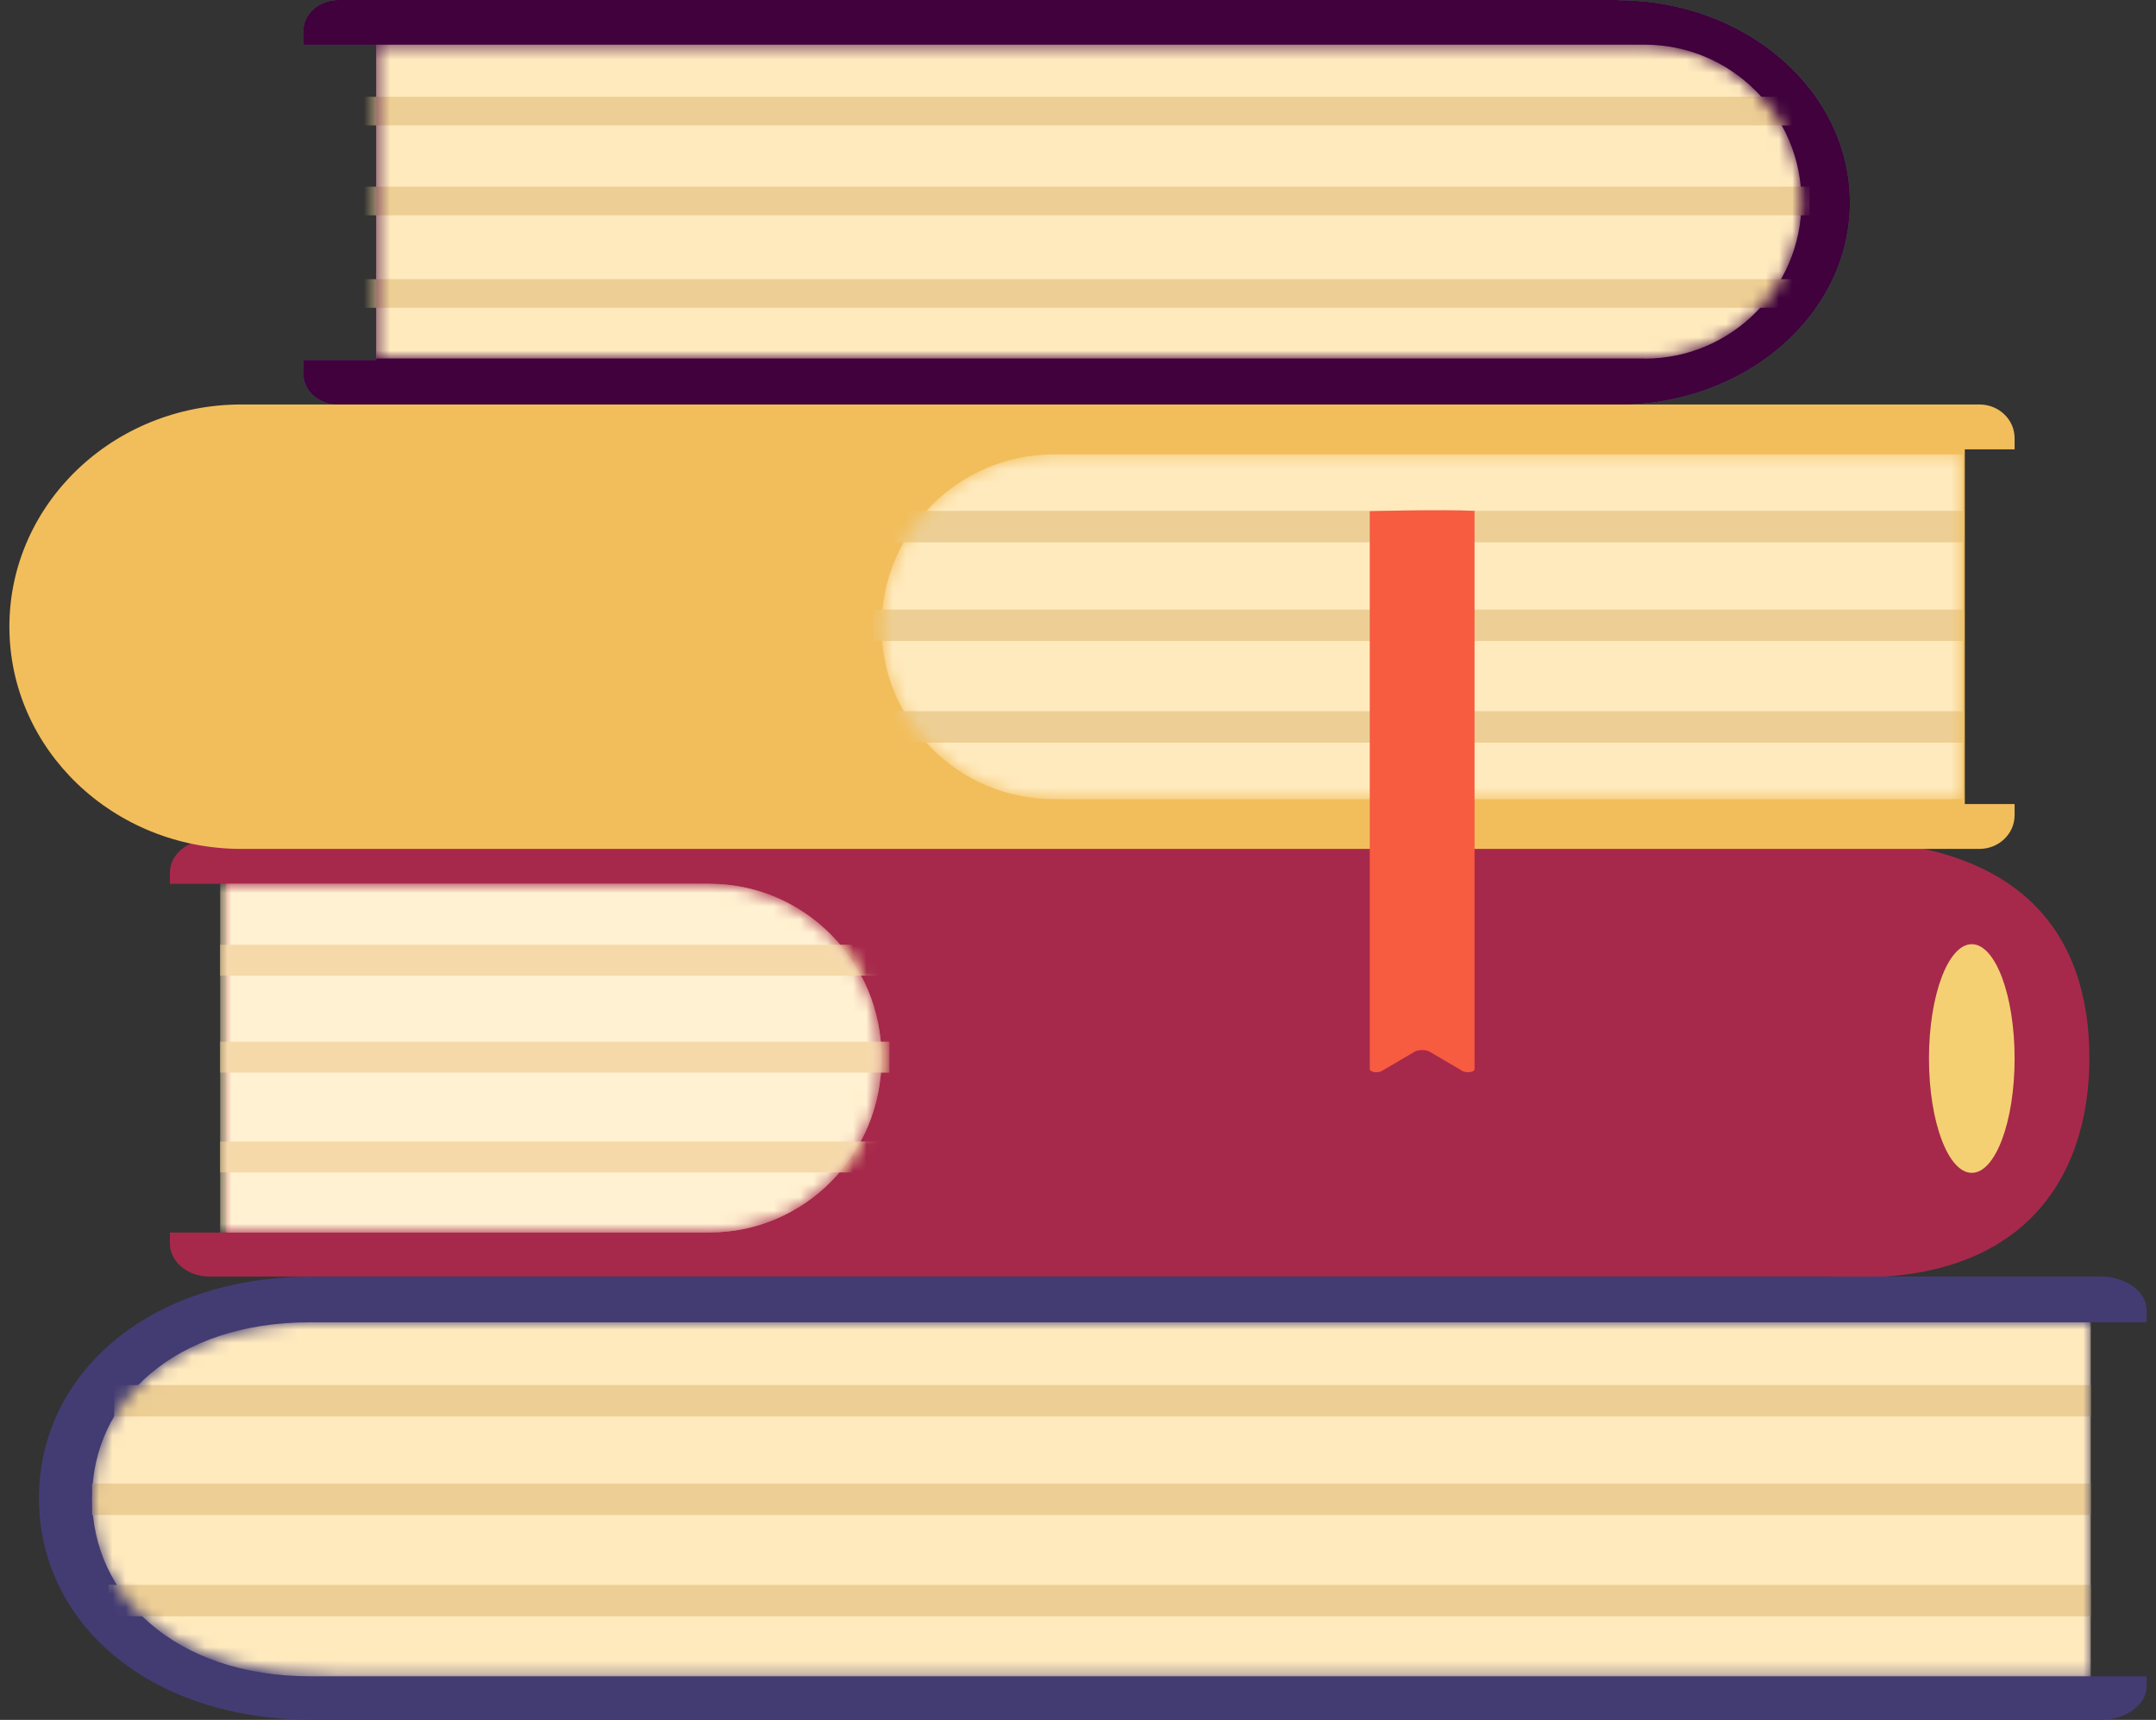
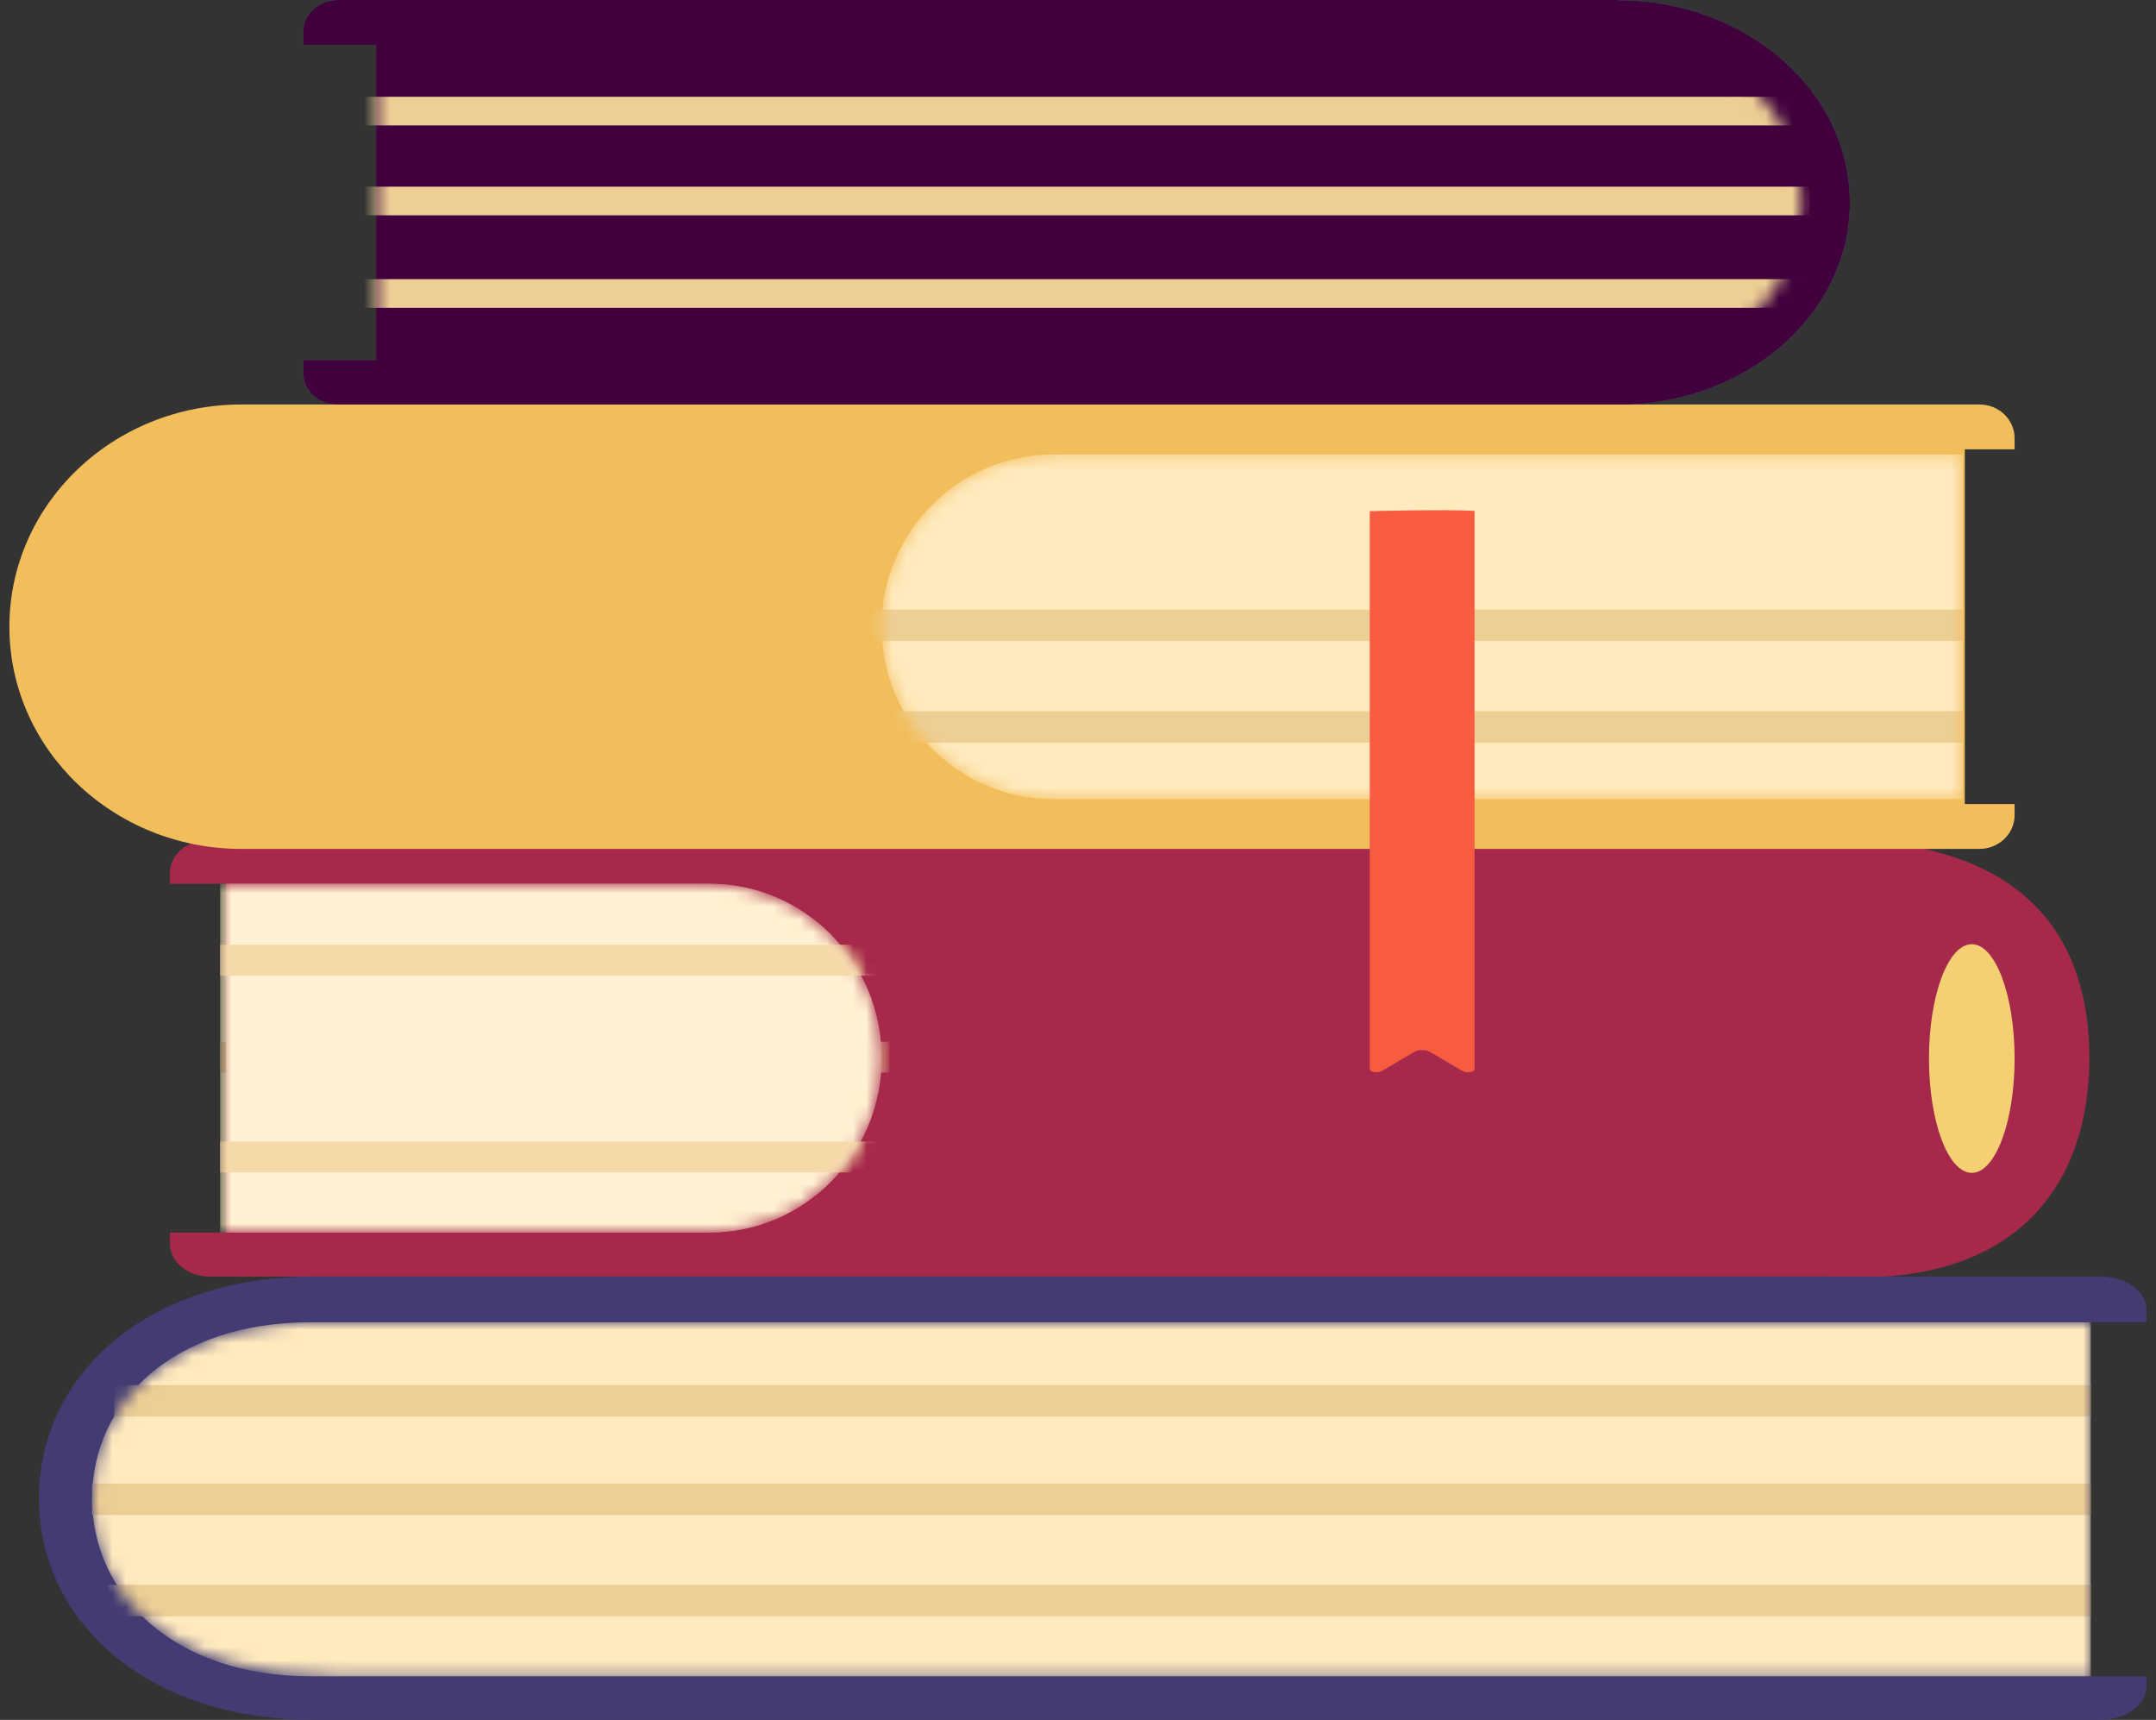
<svg xmlns="http://www.w3.org/2000/svg" width="163" height="130" viewBox="0 0 163 130" fill="none">
  <rect x="0" y="0" width="163" height="130" fill="#333333" stroke="none" />
  <path d="M157.963 79.978C157.963 89.092 152.904 97.433 138.296 96.489H15.822C14.179 96.489 12.845 95.366 12.845 93.991V93.161H17.099V66.802H12.845V65.972C12.845 64.589 14.179 63.474 15.822 63.474H138.296C153.132 63.434 157.963 70.863 157.963 79.986V79.978Z" fill="#A6294B" />
  <path d="M157.963 126.704V99.947H162.29V99.028C162.29 97.628 160.728 96.489 158.801 96.489H23.72C11.015 96.489 2.947 103.992 2.947 113.244C2.947 122.497 11.015 130 23.72 130H158.801C160.728 130 162.29 128.861 162.29 127.461V126.704H157.963Z" fill="#433C73" />
  <mask id="mask0_46_1866" style="mask-type:luminance" maskUnits="userSpaceOnUse" x="6" y="99" width="153" height="28">
    <path d="M6.965 113.326C6.965 120.715 13.211 126.704 25.192 126.704H158.069V99.947H25.192C13.293 99.606 6.965 105.937 6.965 113.326Z" fill="white" />
  </mask>
  <g mask="url(#mask0_46_1866)">
    <path d="M6.965 113.244C6.965 120.633 13.252 126.704 23.451 126.704H158.069V99.947H23.451C13.252 99.947 6.965 105.855 6.965 113.244Z" fill="#FFEABE" />
    <path d="M158.069 104.692H8.632V107.068H158.069V104.692Z" fill="#EDCF95" />
    <path d="M158.069 112.138H6.965V114.514H158.069V112.138Z" fill="#EDCF95" />
    <path d="M158.069 119.795H8.209V122.171H158.069V119.795Z" fill="#EDCF95" />
  </g>
  <path d="M122.314 0H25.599C24.135 0 22.939 1.042 22.939 2.319V3.385H28.437V27.212H22.939V28.279C22.939 29.556 24.127 30.598 25.599 30.598H122.314C132.001 30.598 139.858 23.754 139.858 15.307C139.858 6.86 132.001 0.016 122.314 0.016V0Z" fill="#3B787B" />
  <path d="M122.314 0H25.599C24.135 0 22.939 1.042 22.939 2.319V3.385H28.437V27.212H22.939V28.279C22.939 29.556 24.127 30.598 25.599 30.598H122.314C132.001 30.598 139.858 23.754 139.858 15.307C139.858 6.86 132.001 0.016 122.314 0.016V0Z" fill="#40013C" />
  <path d="M148.544 33.967H152.31V33.12C152.31 31.713 151.123 30.573 149.65 30.573H18.254C8.567 30.573 0.71 38.093 0.71 47.37C0.71 56.647 8.567 64.166 18.254 64.166H149.65C151.114 64.166 152.31 63.027 152.31 61.619V60.773H148.544V33.951V33.967Z" fill="#F2BE5C" />
  <mask id="mask1_46_1866" style="mask-type:luminance" maskUnits="userSpaceOnUse" x="16" y="66" width="51" height="28">
    <path d="M53.635 66.802H16.644V93.16H53.635C60.825 93.16 66.648 87.261 66.648 79.986C66.648 72.71 60.825 66.811 53.635 66.811V66.802Z" fill="white" />
  </mask>
  <g mask="url(#mask1_46_1866)">
    <path d="M53.635 66.802H16.644V93.16H53.635C60.825 93.16 66.648 87.261 66.648 79.986C66.648 72.71 60.825 66.811 53.635 66.811V66.802Z" fill="#FFEABE" />
    <path d="M67.242 71.408H16.644V73.744H67.242V71.408Z" fill="#EDCF95" />
    <path d="M67.242 78.74H16.644V81.076H67.242V78.74Z" fill="#EDCF95" />
    <path d="M67.242 86.284H16.644V88.62H67.242V86.284Z" fill="#EDCF95" />
    <path d="M53.635 93.152C60.825 93.152 66.648 87.253 66.648 79.978C66.648 72.702 60.825 66.802 53.635 66.802H17.099V93.16H53.635V93.152Z" fill="#FFF1D1" />
  </g>
  <mask id="mask2_46_1866" style="mask-type:luminance" maskUnits="userSpaceOnUse" x="16" y="66" width="51" height="28">
    <path d="M53.635 66.802H16.644V93.16H53.635C60.825 93.16 66.648 87.261 66.648 79.986C66.648 72.71 60.825 66.811 53.635 66.811V66.802Z" fill="white" />
  </mask>
  <g mask="url(#mask2_46_1866)">
    <path d="M67.242 71.408H16.644V73.744H67.242V71.408Z" fill="#F6D9A9" />
-     <path d="M67.242 78.74H16.644V81.076H67.242V78.74Z" fill="#F6D9A9" />
    <path d="M67.242 86.284H16.644V88.62H67.242V86.284Z" fill="#F6D9A9" />
  </g>
  <mask id="mask3_46_1866" style="mask-type:luminance" maskUnits="userSpaceOnUse" x="66" y="34" width="83" height="27">
    <path d="M79.67 60.406H148.39V34.349H79.67C72.48 34.349 66.648 40.184 66.648 47.378C66.648 54.572 72.48 60.406 79.67 60.406Z" fill="white" />
  </mask>
  <g mask="url(#mask3_46_1866)">
    <path d="M79.67 60.406H148.39V34.349H79.67C72.48 34.349 66.648 40.184 66.648 47.378C66.648 54.572 72.48 60.406 79.67 60.406Z" fill="#FFEABE" />
-     <path d="M148.398 38.614H66.038V40.99H148.398V38.614Z" fill="#EDCF95" />
    <path d="M148.398 46.076H66.038V48.452H148.398V46.076Z" fill="#EDCF95" />
    <path d="M148.398 53.758H66.038V56.134H148.398V53.758Z" fill="#EDCF95" />
  </g>
  <mask id="mask4_46_1866" style="mask-type:luminance" maskUnits="userSpaceOnUse" x="28" y="3" width="109" height="25">
    <path d="M124.339 27.099H28.437V3.377H124.339C130.887 3.377 136.198 8.691 136.198 15.242C136.198 21.793 130.887 27.107 124.339 27.107V27.099Z" fill="white" />
  </mask>
  <g mask="url(#mask4_46_1866)">
-     <path d="M124.339 27.099H28.437V3.377H124.339C130.887 3.377 136.198 8.691 136.198 15.242C136.198 21.793 130.887 27.107 124.339 27.107V27.099Z" fill="#FFEABE" />
    <path d="M136.808 7.316H25.403V9.48H136.808V7.316Z" fill="#EDCF95" />
    <path d="M136.808 14.111H25.403V16.275H136.808V14.111Z" fill="#EDCF95" />
    <path d="M136.808 21.101H25.403V23.266H136.808V21.101Z" fill="#EDCF95" />
  </g>
  <path d="M103.558 38.638C103.558 38.638 109.016 38.491 111.48 38.614V80.816C111.48 81.035 110.878 81.133 110.585 80.962L108.105 79.505C107.804 79.326 107.234 79.326 106.933 79.505L104.453 80.962C104.16 81.133 103.558 81.035 103.558 80.816V38.63V38.638Z" fill="#F75B40" />
  <path d="M152.31 80.01C152.31 84.787 150.862 88.652 149.073 88.652C147.284 88.652 145.836 84.779 145.836 80.01C145.836 75.241 147.284 71.368 149.073 71.368C150.862 71.368 152.31 75.241 152.31 80.01Z" fill="#F5D073" />
</svg>